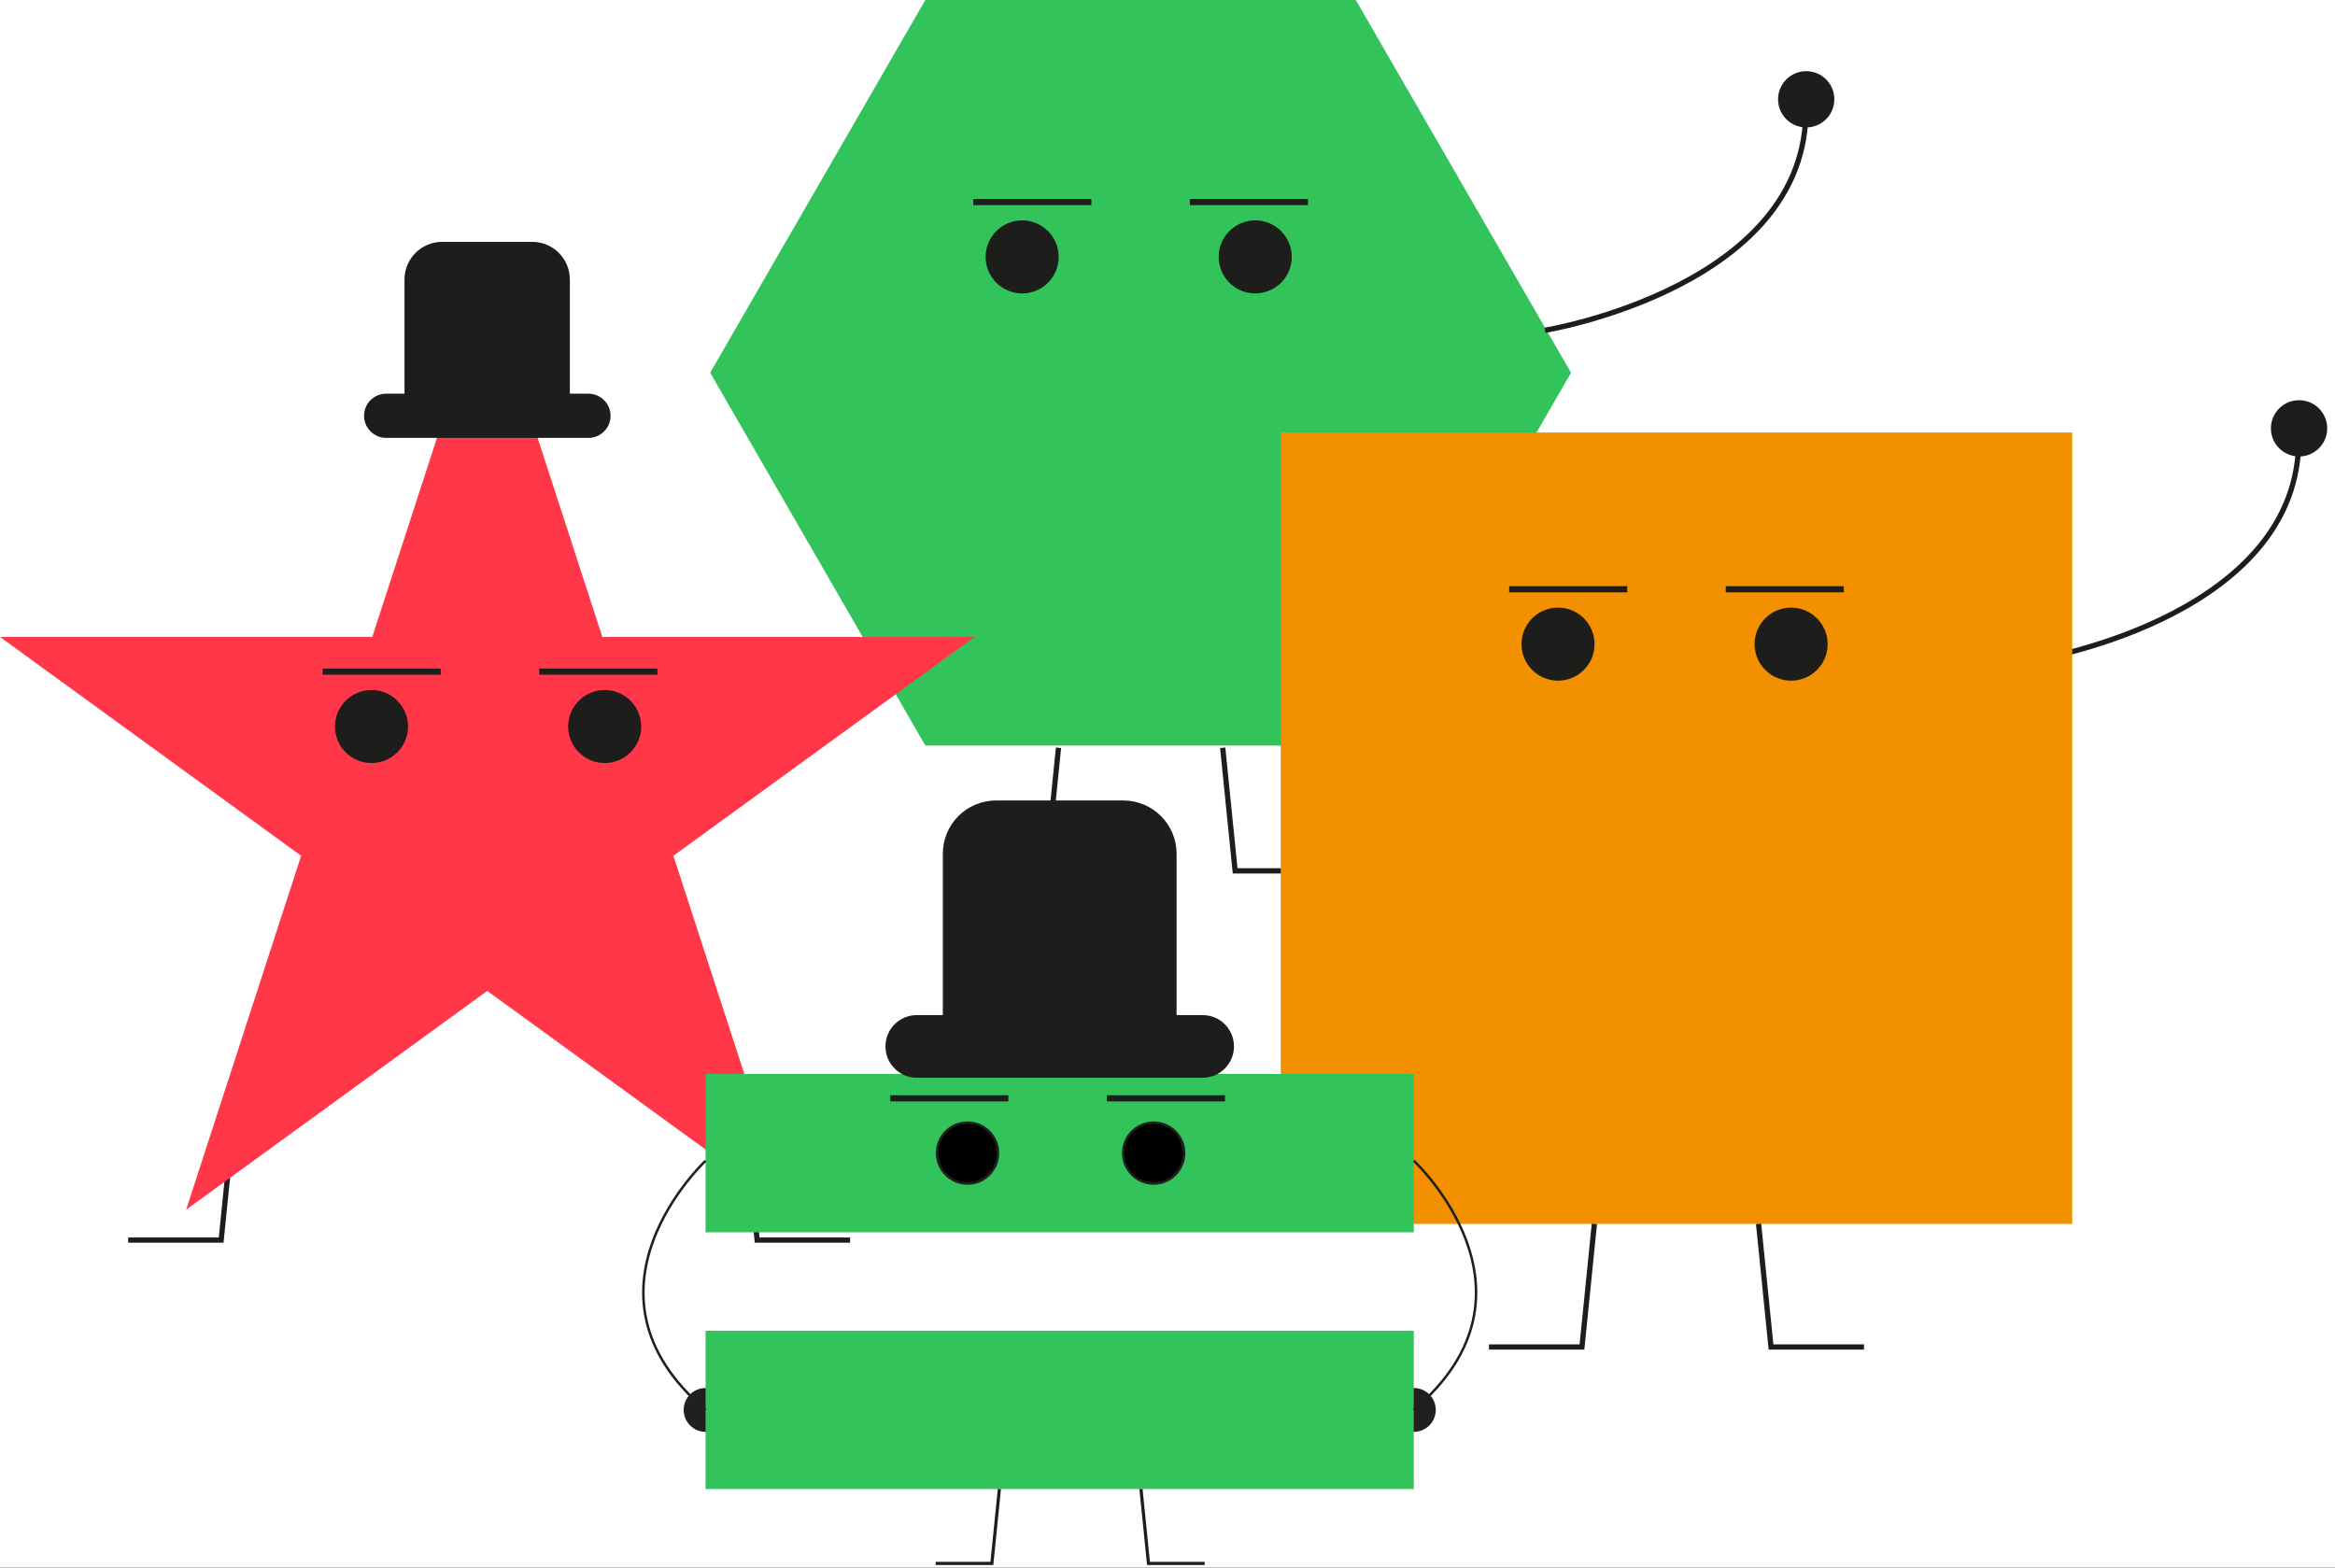
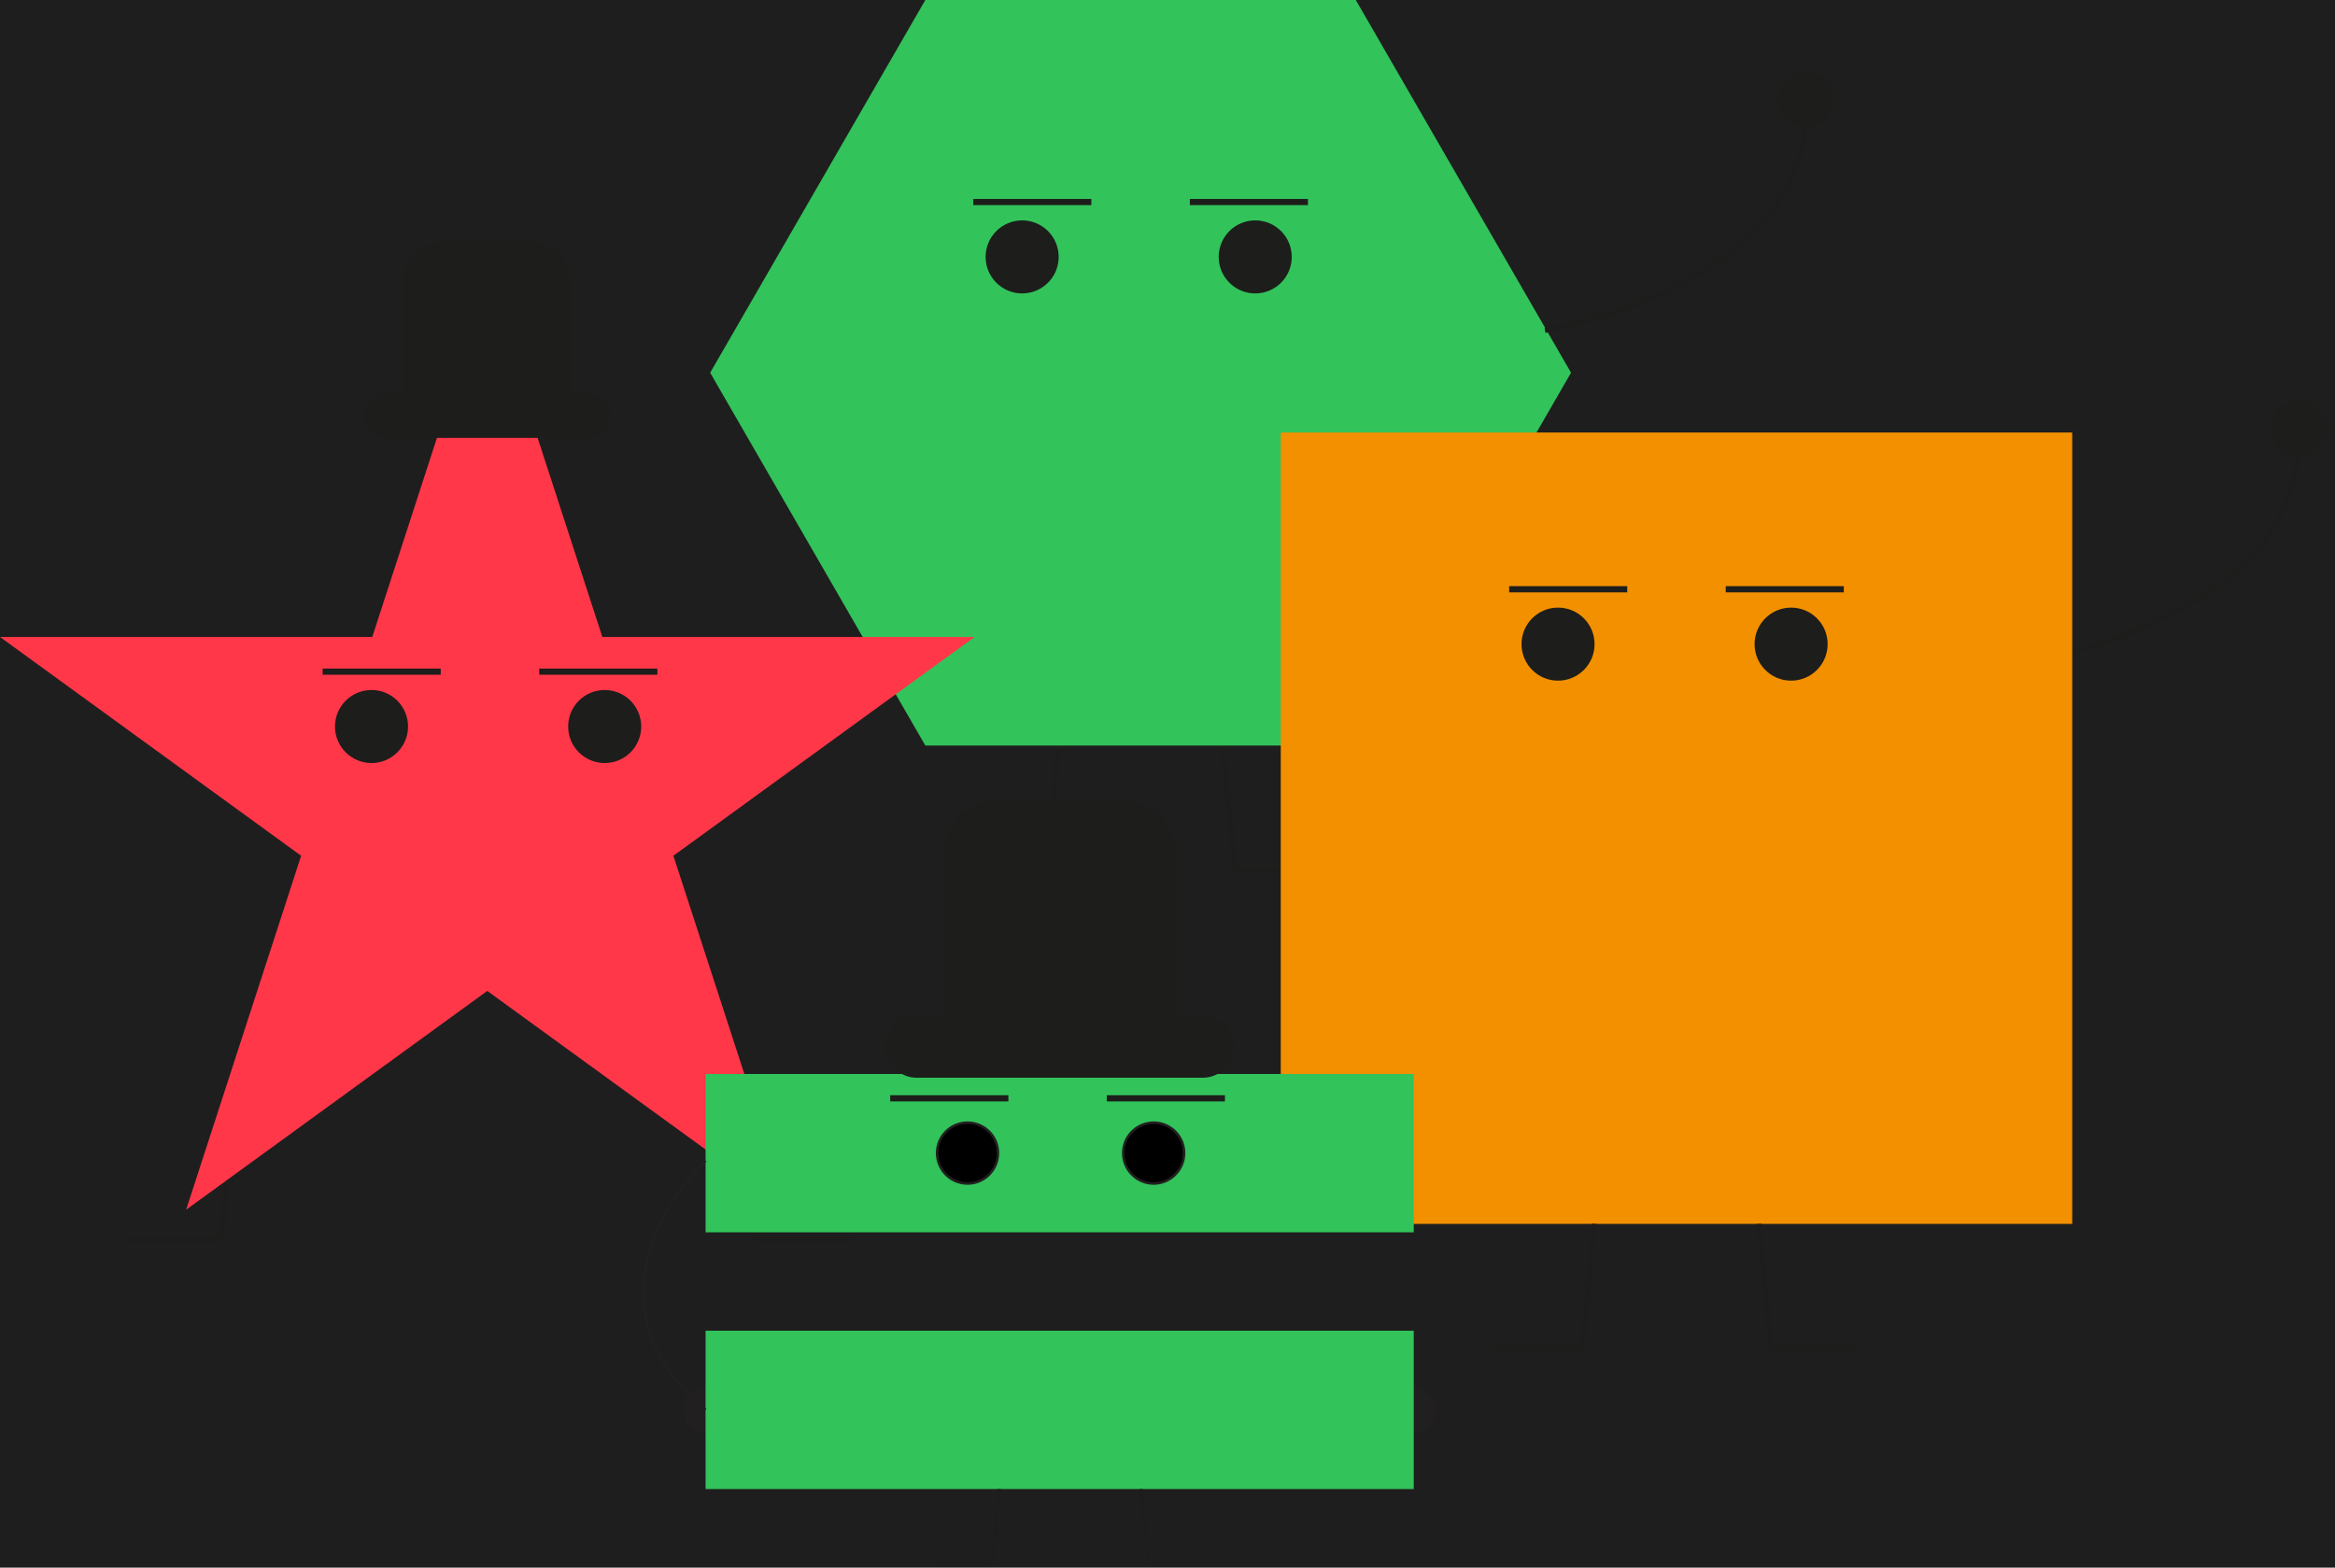
<svg xmlns="http://www.w3.org/2000/svg" width="280" height="188" viewBox="0 0 280 188" fill="none">
  <rect width="280" height="188" fill="#1E1E1E" />
  <g clip-path="url(#clip0_0_1)">
-     <rect width="1440" height="4344" transform="translate(-798 -892)" fill="white" />
    <path d="M162.58 0H110.96L85.16 44.7L110.96 89.41H162.58L188.39 44.7L162.58 0Z" fill="#32C35B" />
    <path d="M126.93 89.68L125.44 104.44H114.29" stroke="#1D1D1B" stroke-width="0.63" stroke-miterlimit="10" />
    <path d="M146.62 89.68L148.11 104.44H159.26" stroke="#1D1D1B" stroke-width="0.63" stroke-miterlimit="10" />
    <path d="M122.57 35.19C124.989 35.19 126.95 33.229 126.95 30.81C126.95 28.391 124.989 26.43 122.57 26.43C120.151 26.43 118.19 28.391 118.19 30.81C118.19 33.229 120.151 35.19 122.57 35.19Z" fill="#1D1D1B" />
    <path d="M150.52 35.19C152.939 35.19 154.9 33.229 154.9 30.81C154.9 28.391 152.939 26.43 150.52 26.43C148.101 26.43 146.14 28.391 146.14 30.81C146.14 33.229 148.101 35.19 150.52 35.19Z" fill="#1D1D1B" />
    <path d="M116.71 24.23H130.87" stroke="#1D1D1B" stroke-width="0.74" stroke-miterlimit="10" />
    <path d="M142.68 24.23H156.84" stroke="#1D1D1B" stroke-width="0.74" stroke-miterlimit="10" />
    <path d="M185.27 39.61C185.27 39.61 217.98 34.23 216.5 11.81" stroke="#1D1D1B" stroke-width="0.63" stroke-miterlimit="10" />
    <path d="M216.59 14.97C218.28 14.97 219.65 13.6 219.65 11.91C219.65 10.22 218.28 8.85 216.59 8.85C214.9 8.85 213.53 10.22 213.53 11.91C213.53 13.6 214.9 14.97 216.59 14.97Z" fill="#1D1D1B" stroke="#1D1D1B" stroke-width="0.63" stroke-miterlimit="10" />
    <path d="M244.37 79.08C244.37 79.08 277.08 73.7 275.6 51.28" stroke="#1D1D1B" stroke-width="0.63" stroke-miterlimit="10" />
    <path d="M275.69 54.43C277.38 54.43 278.75 53.06 278.75 51.37C278.75 49.68 277.38 48.31 275.69 48.31C274 48.31 272.63 49.68 272.63 51.37C272.63 53.06 274 54.43 275.69 54.43Z" fill="#1D1D1B" stroke="#1D1D1B" stroke-width="0.63" stroke-miterlimit="10" />
    <path d="M248.49 51.87H153.58V146.78H248.49V51.87Z" fill="#F29000" />
    <path d="M191.19 146.78L189.7 161.54H178.55" stroke="#1D1D1B" stroke-width="0.63" stroke-miterlimit="10" />
    <path d="M210.88 146.78L212.37 161.54H223.52" stroke="#1D1D1B" stroke-width="0.63" stroke-miterlimit="10" />
    <path d="M186.83 81.63C189.249 81.63 191.21 79.669 191.21 77.25C191.21 74.831 189.249 72.87 186.83 72.87C184.411 72.87 182.45 74.831 182.45 77.25C182.45 79.669 184.411 81.63 186.83 81.63Z" fill="#1D1D1B" />
    <path d="M214.78 81.63C217.199 81.63 219.16 79.669 219.16 77.25C219.16 74.831 217.199 72.87 214.78 72.87C212.361 72.87 210.4 74.831 210.4 77.25C210.4 79.669 212.361 81.63 214.78 81.63Z" fill="#1D1D1B" />
    <path d="M180.97 70.67H195.13" stroke="#1D1D1B" stroke-width="0.74" stroke-miterlimit="10" />
    <path d="M206.94 70.67H221.1" stroke="#1D1D1B" stroke-width="0.74" stroke-miterlimit="10" />
    <path d="M28.01 133.96L26.52 148.72H15.37" stroke="#1D1D1B" stroke-width="0.63" stroke-miterlimit="10" />
    <path d="M89.3 133.96L90.79 148.72H101.94" stroke="#1D1D1B" stroke-width="0.63" stroke-miterlimit="10" />
    <path d="M58.43 33.94L72.23 76.39H116.87L80.75 102.63L94.55 145.08L58.43 118.84L22.32 145.08L36.11 102.63L0 76.39H44.64L58.43 33.94Z" fill="#FF3749" />
    <path d="M44.55 91.51C46.969 91.51 48.93 89.549 48.93 87.13C48.93 84.711 46.969 82.75 44.55 82.75C42.131 82.75 40.17 84.711 40.17 87.13C40.17 89.549 42.131 91.51 44.55 91.51Z" fill="#1D1D1B" />
    <path d="M72.51 91.51C74.929 91.51 76.89 89.549 76.89 87.13C76.89 84.711 74.929 82.75 72.51 82.75C70.091 82.75 68.13 84.711 68.13 87.13C68.13 89.549 70.091 91.51 72.51 91.51Z" fill="#1D1D1B" />
    <path d="M38.69 80.55H52.85" stroke="#1D1D1B" stroke-width="0.74" stroke-miterlimit="10" />
    <path d="M64.66 80.55H78.83" stroke="#1D1D1B" stroke-width="0.74" stroke-miterlimit="10" />
    <path d="M70.56 47.53H46.31C45.018 47.53 43.97 48.575 43.97 49.865C43.97 51.155 45.018 52.2 46.31 52.2H70.56C71.852 52.2 72.9 51.155 72.9 49.865C72.9 48.575 71.852 47.53 70.56 47.53Z" fill="#1D1D1B" stroke="#1D1D1B" stroke-width="0.63" stroke-miterlimit="10" />
    <path d="M53.03 29.32H63.82C66.14 29.32 68.02 31.2 68.02 33.52V50.83H48.82V33.52C48.82 31.2 50.7 29.32 53.02 29.32H53.03Z" fill="#1D1D1B" stroke="#1D1D1B" stroke-width="0.63" stroke-miterlimit="10" />
    <path d="M169.54 171.57C170.91 171.57 172.02 170.46 172.02 169.09C172.02 167.72 170.91 166.61 169.54 166.61C168.17 166.61 167.06 167.72 167.06 169.09C167.06 170.46 168.17 171.57 169.54 171.57Z" fill="#221F20" stroke="#221F20" stroke-width="0.3" stroke-miterlimit="10" />
    <path d="M84.61 171.57C85.98 171.57 87.09 170.46 87.09 169.09C87.09 167.72 85.98 166.61 84.61 166.61C83.24 166.61 82.13 167.72 82.13 169.09C82.13 170.46 83.24 171.57 84.61 171.57Z" fill="#221F20" stroke="#221F20" stroke-width="0.3" stroke-miterlimit="10" />
    <path d="M169.53 159.59H84.61V178.58H169.53V159.59Z" fill="#32C35B" />
    <path d="M169.53 128.8H84.61V147.79H169.53V128.8Z" fill="#32C35B" />
    <path d="M116.02 141.94C118.036 141.94 119.67 140.306 119.67 138.29C119.67 136.274 118.036 134.64 116.02 134.64C114.004 134.64 112.37 136.274 112.37 138.29C112.37 140.306 114.004 141.94 116.02 141.94Z" fill="black" stroke="#221F20" stroke-width="0.3" stroke-miterlimit="10" />
    <path d="M138.34 141.94C140.356 141.94 141.99 140.306 141.99 138.29C141.99 136.274 140.356 134.64 138.34 134.64C136.324 134.64 134.69 136.274 134.69 138.29C134.69 140.306 136.324 141.94 138.34 141.94Z" fill="black" stroke="#221F20" stroke-width="0.3" stroke-miterlimit="10" />
-     <path d="M169.54 139.21C169.54 139.21 186.33 154.87 169.54 169.08" stroke="#221F20" stroke-width="0.3" stroke-miterlimit="10" />
    <path d="M84.61 139.21C84.61 139.21 67.82 154.87 84.61 169.08" stroke="#221F20" stroke-width="0.3" stroke-miterlimit="10" />
    <path d="M144.22 122.19H109.93C108.107 122.19 106.63 123.667 106.63 125.49V125.5C106.63 127.323 108.107 128.8 109.93 128.8H144.22C146.043 128.8 147.52 127.323 147.52 125.5V125.49C147.52 123.667 146.043 122.19 144.22 122.19Z" fill="#1D1D1B" stroke="#1D1D1B" stroke-width="0.9" stroke-miterlimit="10" />
    <path d="M119.44 96.45H134.7C137.98 96.45 140.64 99.11 140.64 102.39V126.86H113.51V102.38C113.51 99.1 116.17 96.45 119.44 96.45Z" fill="#1D1D1B" stroke="#1D1D1B" stroke-width="0.9" stroke-miterlimit="10" />
    <path d="M106.75 131.72H120.92" stroke="#1D1D1B" stroke-width="0.74" stroke-miterlimit="10" />
    <path d="M132.72 131.72H146.89" stroke="#1D1D1B" stroke-width="0.74" stroke-miterlimit="10" />
    <path d="M119.84 178.58L118.94 187.5H112.2" stroke="#1D1D1B" stroke-width="0.38" stroke-miterlimit="10" />
    <path d="M136.82 178.58L137.72 187.5H144.46" stroke="#1D1D1B" stroke-width="0.38" stroke-miterlimit="10" />
  </g>
  <defs>
    <clipPath id="clip0_0_1">
      <rect width="1440" height="4344" fill="white" transform="translate(-798 -892)" />
    </clipPath>
  </defs>
</svg>